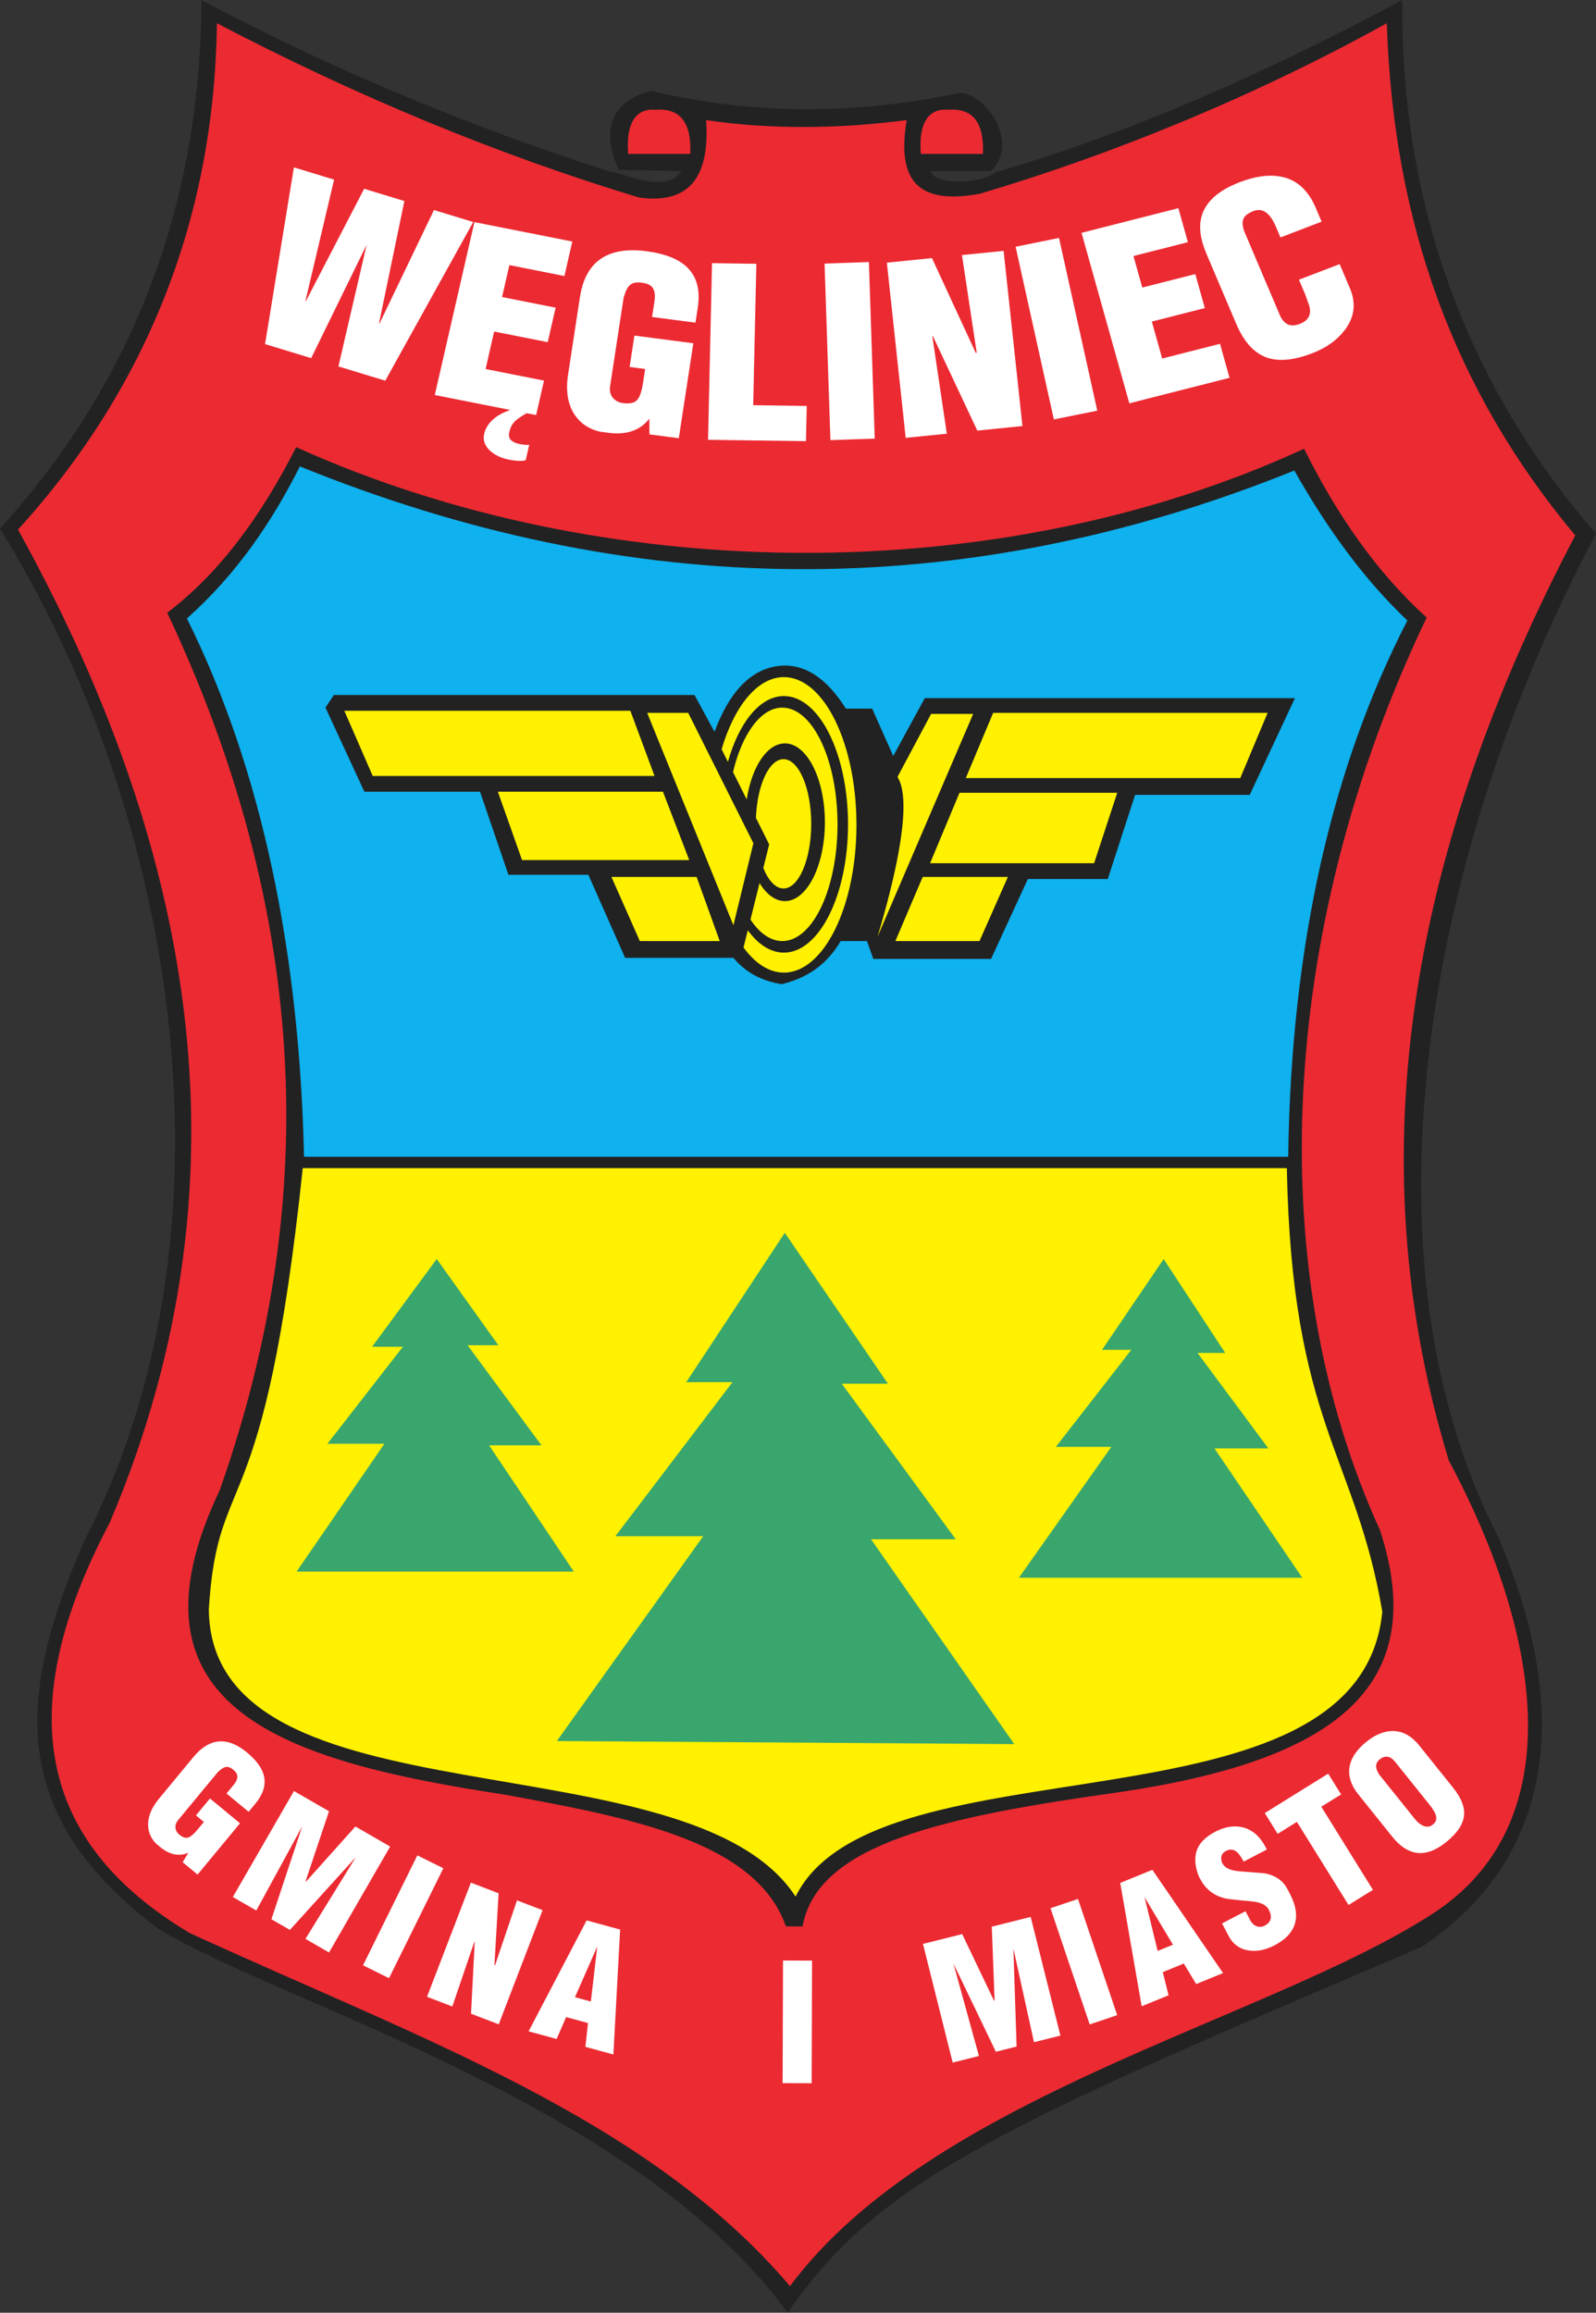
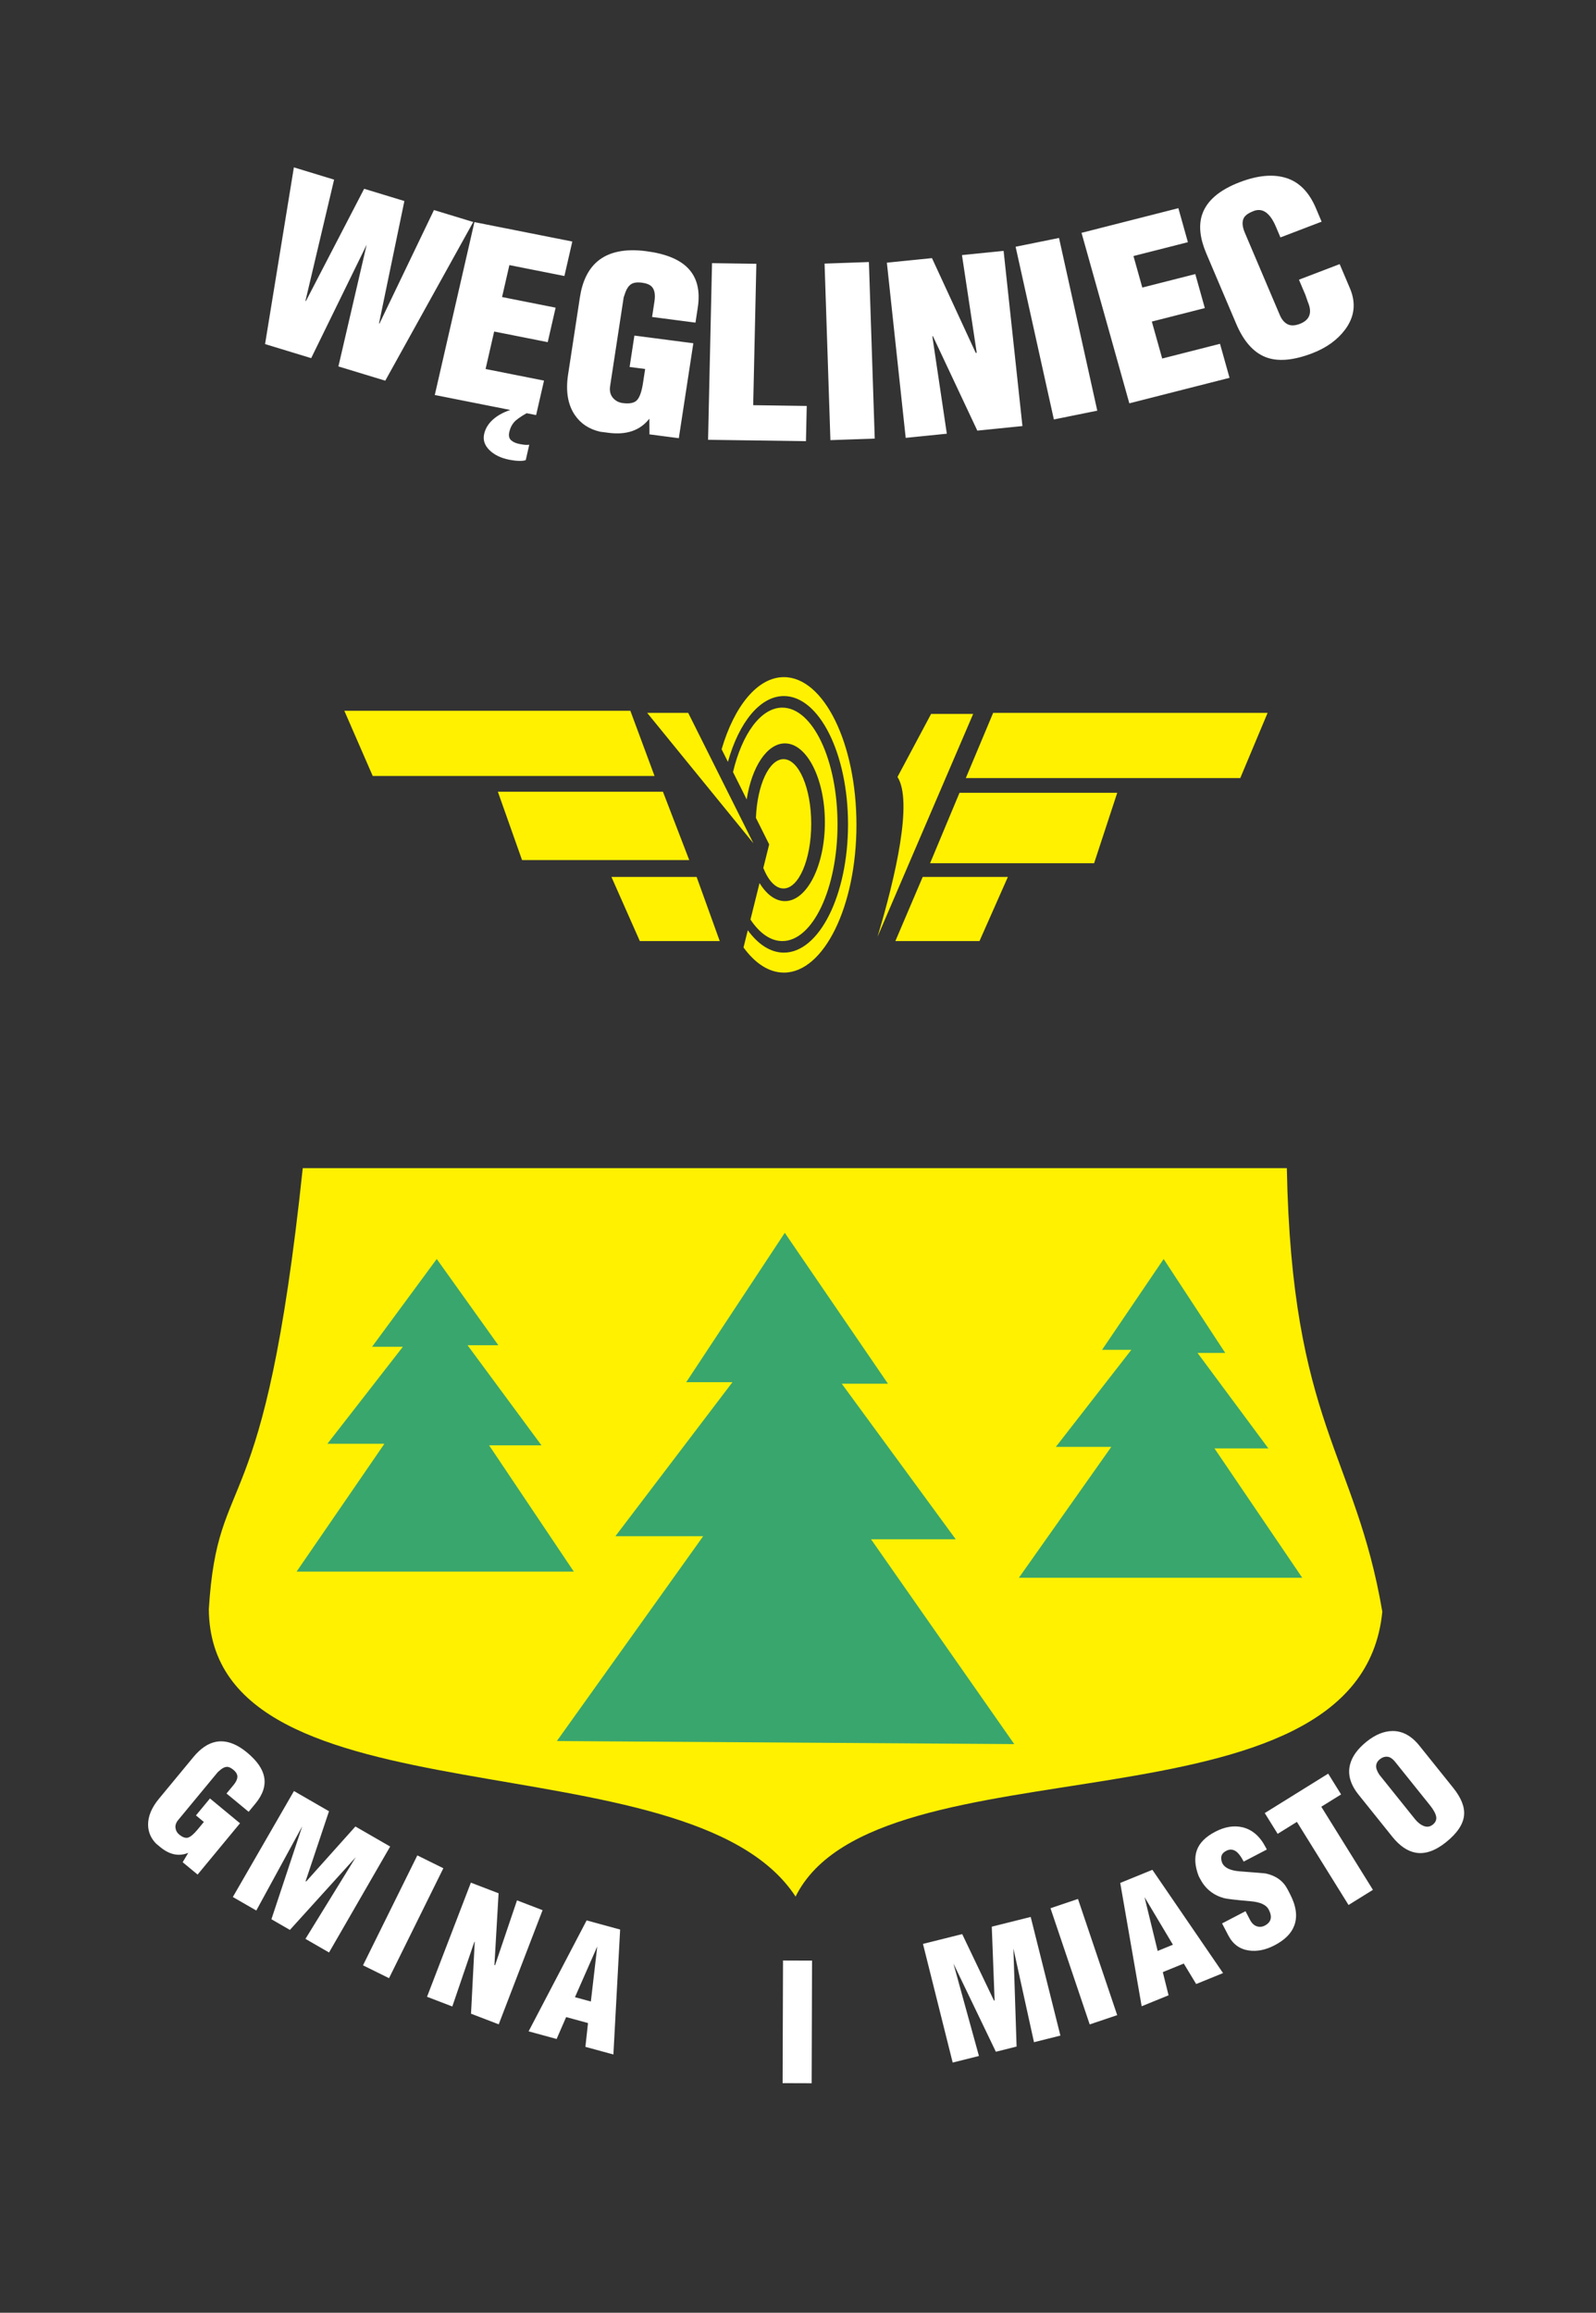
<svg width="459.164" height="665.348">
  <rect width="100%" height="100%" fill="#333333" stroke="none" />
  <defs>
    <marker id="ArrowEnd" viewBox="0 0 10 10" refX="0" refY="5" markerUnits="strokeWidth" markerWidth="4" markerHeight="3" orient="auto">
-       <path d="M 0 0 L 10 5 L 0 10 z" />
-     </marker>
+       </marker>
    <marker id="ArrowStart" viewBox="0 0 10 10" refX="10" refY="5" markerUnits="strokeWidth" markerWidth="4" markerHeight="3" orient="auto">
-       <path d="M 10 0 L 0 5 L 10 10 z" />
-     </marker>
+       </marker>
  </defs>
  <g>
-     <path style="stroke:none; fill-rule:evenodd; fill:#222222" d="M 57.953 0C 57.75 58.59 38.512 109.653 0 152.067C 52.109 236.41 69.742 355.524 24.18 443.418C 4.894 487.719 1.879 522.133 45.691 554.992C 81.781 576.742 182.691 605.16 226.621 665.348C 252.945 626.68 289.707 610.965 409.004 560.106C 439.64 539.77 456.844 502.586 430.969 442.008C 390.496 363.449 408.918 248.004 459.164 153.555C 424.461 113.621 402.812 62.395 403.441 0.004C 364.293 20.977 325.304 38.231 286.156 49.633C 283.617 52.301 269.711 54.039 267.625 49.211L 285.168 49.211C 293.902 40.125 282.351 26.051 275.898 26.793C 245.808 32.961 217.328 33.172 187.238 26.141C 175.711 29.133 172.785 37.672 178.054 48.867L 196.012 49.211C 191.652 56.703 175.519 48.281 176.07 49.563C 134.648 36.344 94.926 19.664 57.961 0.008" />
-     <path style="stroke:none; fill-rule:evenodd; fill:#fff100" d="M 87.105 336.059L 370.219 336.059C 371.617 409.606 389.93 418.172 397.687 463.656C 391.215 530.27 252.195 498.649 228.883 545.621C 198.23 498.668 60.621 526.508 60.078 462.957C 62.672 421.074 75.98 441.52 87.101 336.059L 87.105 336.059zM 267.879 205.383L 279.98 205.383L 252.453 269.52C 257.695 252.074 262.644 230.473 258.207 223.516L 267.875 205.387L 267.879 205.383zM 175.91 252.278L 200.414 252.278L 207.066 270.731L 184.074 270.731L 175.906 252.278L 175.91 252.278zM 143.234 227.774L 190.73 227.774L 198.293 247.434L 150.191 247.434L 143.234 227.774zM 99.062 204.477L 181.351 204.477L 188.308 223.235L 107.23 223.235L 99.062 204.477zM 285.726 205.082L 364.687 205.082L 356.824 223.836L 277.863 223.836L 285.726 205.082zM 276.047 228.074L 321.426 228.074L 314.769 248.344L 267.578 248.344L 276.047 228.074zM 265.461 252.278L 289.965 252.278L 281.797 270.731L 257.597 270.731L 265.461 252.278zM 186.195 205.082L 197.992 205.082L 216.746 242.594L 211 266.192L 186.191 205.082L 186.195 205.082zM 225.414 255.606C 229.804 255.606 233.387 247.25 233.387 237.004C 233.387 226.758 229.804 218.399 225.414 218.399C 221.269 218.399 217.847 225.84 217.476 235.293L 221.289 242.922L 219.601 249.707C 221.054 253.332 223.125 255.606 225.418 255.606L 225.414 255.606zM 225.07 270.735C 233.816 270.735 240.953 255.649 240.953 237.156C 240.953 218.664 233.82 203.578 225.07 203.578C 218.883 203.578 213.5 211.133 210.883 222.106L 214.824 229.992C 216.254 220.68 220.648 213.863 225.824 213.863C 232.152 213.863 237.316 224.055 237.316 236.551C 237.316 249.047 232.152 259.238 225.824 259.238C 223.054 259.238 220.508 257.289 218.519 254.043L 215.906 264.547C 218.496 268.438 221.66 270.731 225.074 270.731L 225.07 270.735zM 225.523 279.809C 237.019 279.809 246.398 260.715 246.398 237.305C 246.398 213.895 237.023 194.801 225.523 194.801C 217.93 194.801 211.258 203.141 207.605 215.551L 209.418 219.176C 212.578 207.899 218.617 200.246 225.523 200.246C 235.687 200.246 243.976 216.824 243.976 237.153C 243.976 257.481 235.687 274.059 225.523 274.059C 221.676 274.059 218.097 271.684 215.137 267.625L 213.906 272.574C 217.23 277.137 221.23 279.805 225.527 279.805" />
-     <path style="stroke:none; fill-rule:evenodd; fill:#0fb1ee" d="M 87.469 332.789C 86.164 274.692 75.574 221.836 53.777 177.922C 68.16 165.117 78.211 150.145 86.285 134.184C 180.871 172.59 276.211 174.192 372.379 135.363C 381.734 151.961 392.375 166.641 404.887 178.512C 383.535 220.012 371.465 270.797 370.605 332.785L 87.469 332.785L 87.469 332.789zM 96.039 199.942L 199.808 199.942L 205.554 210.528C 210.191 198.125 216.847 191.77 225.519 191.469C 231.871 191.371 237.82 195.098 243.367 203.871L 250.93 203.871L 256.98 217.485L 266.054 200.848L 372.547 200.848L 359.539 228.68L 326.566 228.68L 318.703 252.879L 295.711 252.879L 285.125 275.871L 251.242 275.871L 249.43 270.731L 241.867 270.731C 237.582 278.039 231.633 281.469 224.926 283.133C 219.078 282.227 214.441 279.707 211.012 275.571L 179.851 275.571L 169.265 251.672L 146.273 251.672L 138.105 227.774L 104.828 227.774L 93.637 203.571L 96.054 199.942" />
+     <path style="stroke:none; fill-rule:evenodd; fill:#fff100" d="M 87.105 336.059L 370.219 336.059C 371.617 409.606 389.93 418.172 397.687 463.656C 391.215 530.27 252.195 498.649 228.883 545.621C 198.23 498.668 60.621 526.508 60.078 462.957C 62.672 421.074 75.98 441.52 87.101 336.059L 87.105 336.059zM 267.879 205.383L 279.98 205.383L 252.453 269.52C 257.695 252.074 262.644 230.473 258.207 223.516L 267.875 205.387L 267.879 205.383zM 175.91 252.278L 200.414 252.278L 207.066 270.731L 184.074 270.731L 175.906 252.278L 175.91 252.278zM 143.234 227.774L 190.73 227.774L 198.293 247.434L 150.191 247.434L 143.234 227.774zM 99.062 204.477L 181.351 204.477L 188.308 223.235L 107.23 223.235L 99.062 204.477zM 285.726 205.082L 364.687 205.082L 356.824 223.836L 277.863 223.836L 285.726 205.082zM 276.047 228.074L 321.426 228.074L 314.769 248.344L 267.578 248.344L 276.047 228.074zM 265.461 252.278L 289.965 252.278L 281.797 270.731L 257.597 270.731L 265.461 252.278zM 186.195 205.082L 197.992 205.082L 216.746 242.594L 186.191 205.082L 186.195 205.082zM 225.414 255.606C 229.804 255.606 233.387 247.25 233.387 237.004C 233.387 226.758 229.804 218.399 225.414 218.399C 221.269 218.399 217.847 225.84 217.476 235.293L 221.289 242.922L 219.601 249.707C 221.054 253.332 223.125 255.606 225.418 255.606L 225.414 255.606zM 225.07 270.735C 233.816 270.735 240.953 255.649 240.953 237.156C 240.953 218.664 233.82 203.578 225.07 203.578C 218.883 203.578 213.5 211.133 210.883 222.106L 214.824 229.992C 216.254 220.68 220.648 213.863 225.824 213.863C 232.152 213.863 237.316 224.055 237.316 236.551C 237.316 249.047 232.152 259.238 225.824 259.238C 223.054 259.238 220.508 257.289 218.519 254.043L 215.906 264.547C 218.496 268.438 221.66 270.731 225.074 270.731L 225.07 270.735zM 225.523 279.809C 237.019 279.809 246.398 260.715 246.398 237.305C 246.398 213.895 237.023 194.801 225.523 194.801C 217.93 194.801 211.258 203.141 207.605 215.551L 209.418 219.176C 212.578 207.899 218.617 200.246 225.523 200.246C 235.687 200.246 243.976 216.824 243.976 237.153C 243.976 257.481 235.687 274.059 225.523 274.059C 221.676 274.059 218.097 271.684 215.137 267.625L 213.906 272.574C 217.23 277.137 221.23 279.805 225.527 279.805" />
    <path style="stroke:none; fill-rule:evenodd; fill:#39a66d" d="M 334.777 362.195L 317.054 388.336L 325.472 388.336L 303.765 416.246L 319.715 416.246L 293.133 453.903L 374.652 453.903L 349.398 416.688L 364.902 416.688L 344.523 389.219L 352.496 389.219L 334.773 362.195L 334.777 362.195zM 210.719 397.641L 197.426 397.641L 225.781 354.664L 255.465 398.082L 242.176 398.082L 274.961 442.828L 250.594 442.828L 291.797 501.754L 160.211 500.871L 202.301 441.945L 177.047 441.945L 210.719 397.641zM 107.043 387.449L 125.648 362.195L 143.371 387.004L 134.512 387.004L 155.777 415.801L 140.715 415.801L 165.082 452.129L 85.332 452.129L 110.586 415.356L 94.195 415.356L 115.906 387.445L 107.047 387.445" />
-     <path style="stroke:none; fill-rule:evenodd; fill:#ec2a32" d="M 5.172 152.363C 42.371 111.5 61.722 62.414 62.406 6.688C 102.898 27.86 143.39 44.578 183.887 56.836C 197.808 58.75 204.297 51.524 203.152 34.547C 221.722 37.36 242.285 37.028 260.863 34.547C 257.89 52.004 264.129 59.063 281.961 55.719C 321.137 44.11 361.953 27.211 398.98 6.684C 400.832 64.395 418.441 112.453 453.191 154.039C 410.535 235.242 387.93 325.481 416.812 420.156C 444.93 472.801 450.969 525.34 412.281 550.473C 364.937 581.227 268.273 602.617 227.277 657.695C 186.238 609.379 121.043 586.621 54.609 556.125C 10.426 529.75 3.602 491.137 31.586 438.012C 75.246 335.293 53.008 238.903 5.18 152.36L 5.172 152.363zM 48.097 176.281C 63.058 164.945 75.125 148.528 85.203 128.641C 173.004 168.324 286.613 169.887 375.18 129.098C 384.644 148.145 396.097 164.715 410.453 177.653C 366.828 268.84 363.66 367.281 396.996 440.145C 412.035 486.067 382.742 506.613 322.043 515.582C 272.363 522.574 235.269 530.16 230.883 554.207L 226.113 554.192C 217.496 529.645 181.254 522.926 145.41 516.332C 82.867 506.789 33.047 492.153 63.222 428.692C 87.035 361.039 95.316 276.488 48.109 176.278L 48.097 176.281zM 198.594 44.278L 180.726 44.278C 180 35.278 183.043 31.043 188.668 31.574C 195.683 31.047 198.992 35.281 198.594 44.278zM 282.785 44.278L 264.918 44.278C 264.191 35.278 267.234 31.043 272.859 31.574C 279.875 31.047 283.183 35.281 282.785 44.278" />
    <path style="stroke:none; fill-rule:evenodd; fill:#ffffff" d="M 400.543 528.383L 390.855 516.309C 388.488 513.36 387.672 510.465 388.406 507.629C 388.992 505.317 390.578 503.121 393.164 501.043C 395.676 499.028 398.168 498.012 400.64 497.992C 403.512 497.977 406.094 499.387 408.383 502.246L 418.07 514.321C 420.379 517.199 421.426 519.828 421.207 522.207C 420.969 524.805 419.238 527.395 416.015 529.981C 412.918 532.465 410.015 533.469 407.308 532.996C 404.93 532.582 402.676 531.043 400.539 528.383L 400.543 528.383zM 396.828 510.555L 407.043 523.289C 407.844 524.289 408.711 524.969 409.637 525.324C 410.562 525.68 411.418 525.547 412.199 524.926C 413.027 524.262 413.351 523.481 413.172 522.582C 412.992 521.684 412.394 520.602 411.379 519.332L 401.867 507.477L 401.398 506.891C 400.637 505.942 399.875 505.442 399.117 505.387C 398.363 505.332 397.64 505.578 396.945 506.137C 396.324 506.633 395.98 507.231 395.91 507.93C 395.84 508.625 396.14 509.504 396.828 510.559L 396.828 510.555zM 387.972 548.043L 373.117 524.133L 367.578 527.574L 363.867 521.598L 382.117 510.258L 385.828 516.235L 380.133 519.774L 394.988 543.684L 387.976 548.039L 387.972 548.043zM 351.59 553.34L 358.328 549.828L 359.605 552.281C 360.125 553.278 360.777 553.906 361.566 554.168C 362.351 554.426 363.121 554.36 363.871 553.973C 365.726 553.004 366.105 551.469 365.008 549.36C 364.301 548 362.582 547.203 359.847 546.973C 355.449 546.586 352.859 546.281 352.07 546.055C 349.008 545.188 346.738 543.336 345.262 540.504L 344.851 539.715C 343.758 536.867 343.586 534.391 344.332 532.289C 345.078 530.192 346.844 528.414 349.629 526.965C 352.359 525.543 354.945 525.11 357.398 525.668C 360.211 526.317 362.457 528.231 364.117 531.422L 364.461 532.086L 357.804 535.555C 356.953 533.922 356.121 532.883 355.316 532.438C 354.512 531.996 353.676 532 352.804 532.449C 352.183 532.774 351.769 533.149 351.558 533.574C 351.23 534.238 351.265 535.067 351.668 536.055C 352.359 537.383 354.031 538.153 356.68 538.36C 361.523 538.723 364.031 538.934 364.199 538.988C 367.105 539.625 369.18 541.133 370.422 543.52L 371.113 544.848C 372.933 548.34 373.34 551.391 372.344 553.992C 371.504 556.231 369.617 558.11 366.683 559.641C 364.14 560.965 361.695 561.465 359.34 561.141C 356.683 560.766 354.703 559.328 353.402 556.832L 351.582 553.34L 351.59 553.34zM 328.453 577.18L 322.285 541.695L 331.539 537.922L 351.867 567.629L 344.137 570.781L 340.57 564.891L 334.535 567.352L 336.191 574.02L 328.461 577.172L 328.453 577.18zM 333.058 561.262L 337.445 559.473L 329.277 545.781L 333.058 561.262zM 152.078 584.391L 168.773 552.473L 178.41 555.106L 176.472 591.051L 168.418 588.852L 169.168 582.008L 162.879 580.289L 160.137 586.59L 152.082 584.391L 152.078 584.391zM 165.418 574.563L 169.988 575.809L 171.832 559.973L 165.418 574.559L 165.418 574.563zM 122.855 574.453L 135.472 541.61L 143.441 544.672L 142.246 565.321L 142.422 565.387L 148.742 546.707L 156.097 549.531L 143.48 582.375L 135.512 579.317L 136.578 558.617L 136.461 558.668L 130.129 577.242L 122.859 574.449L 122.855 574.453zM 313.504 582.399L 302.222 548.973L 310.133 546.305L 321.414 579.731L 313.504 582.399zM 225.156 599.297L 225.273 564.016L 233.625 564.043L 233.508 599.324L 225.156 599.297zM 104.437 565.399L 120.066 533.77L 127.551 537.469L 111.922 569.098L 104.437 565.399zM 274.082 593.371L 265.535 559.238L 276.82 556.414L 285.965 575.547L 286.144 575.504L 285.332 554.281L 296.527 551.481L 305.074 585.613L 297.476 587.516L 291.551 560.563L 292.469 588.77L 286.508 590.262L 274.301 564.879L 281.64 591.481L 274.086 593.371L 274.082 593.371zM 66.992 545.738L 84.574 515.258L 94.652 521.071L 87.926 541.184L 88.086 541.278L 102.25 525.457L 112.246 531.223L 94.664 561.703L 87.879 557.789L 102.351 534.293L 83.406 555.211L 78.086 552.141L 86.949 525.41L 73.738 549.633L 66.992 545.742L 66.992 545.738zM 54.16 533.043C 51.469 534.141 48.793 533.594 46.14 531.406L 44.914 530.391C 43.414 528.871 42.644 527.074 42.605 525.012C 42.574 522.551 43.609 520.039 45.722 517.485L 55.644 505.481C 57.695 503 59.855 501.539 62.121 501.098C 64.949 500.559 67.937 501.582 71.082 504.184C 73.887 506.504 75.523 508.832 75.984 511.16C 76.484 513.684 75.648 516.254 73.472 518.883L 71.531 521.231L 65.168 515.969L 67.168 513.547C 68.023 512.512 68.39 511.602 68.273 510.813C 68.176 510.246 67.789 509.684 67.117 509.125C 66.418 508.551 65.793 508.274 65.242 508.305C 64.691 508.332 64.105 508.598 63.488 509.102L 62.66 509.813L 51.269 523.59C 50.652 524.332 50.39 525.094 50.488 525.86C 50.582 526.629 50.93 527.262 51.535 527.758C 52.547 528.594 53.418 528.887 54.148 528.641C 54.879 528.395 55.781 527.621 56.859 526.321L 58.652 524.153L 56.375 522.27L 60.406 517.391L 69.047 524.535L 56.851 539.289L 52.551 535.735L 54.16 533.051L 54.16 533.043zM 76.258 98.988L 84.547 48.153L 96.121 51.676L 87.855 86.653L 88.035 86.567L 104.765 54.309L 116.34 57.832L 109.027 93.102L 109.207 93.016L 124.851 60.426L 136.152 63.867L 110.84 109.52L 97.359 105.418L 105.488 70.399L 89.527 103.031L 76.25 98.988L 76.258 98.988zM 151.496 118.879C 149.699 119.903 148.484 120.781 147.855 121.508C 147.226 122.235 146.785 123.149 146.531 124.25C 146.289 125.305 146.449 126.098 147.008 126.625C 147.57 127.149 148.387 127.52 149.461 127.731C 150.254 127.887 150.855 127.973 151.269 127.985C 151.68 127.996 152.012 127.985 152.265 127.942L 151.254 132.371C 150.773 132.551 150.097 132.625 149.226 132.59C 148.359 132.559 147.453 132.445 146.519 132.262C 144.094 131.781 142.183 130.852 140.789 129.469C 139.398 128.09 138.898 126.535 139.297 124.817C 139.597 123.496 140.265 122.289 141.297 121.203C 142.64 119.813 144.476 118.723 146.804 117.942L 125.086 113.637L 136.488 63.899L 164.652 69.485L 162.379 79.406L 146.547 76.266L 144.441 85.457L 159.851 88.512L 157.578 98.434L 142.168 95.379L 139.699 106.16L 156.512 109.496L 154.238 119.414L 151.508 118.875L 151.496 118.879zM 186.816 120.449C 184.18 123.836 180.254 125.192 175.051 124.512L 172.64 124.199C 169.472 123.469 167.043 121.856 165.351 119.36C 163.351 116.371 162.711 112.508 163.433 107.774L 166.832 85.547C 167.531 80.953 169.191 77.528 171.793 75.27C 175.054 72.465 179.765 71.461 185.937 72.266C 191.445 72.981 195.433 74.594 197.883 77.098C 200.543 79.809 201.492 83.598 200.75 88.465L 200.086 92.817L 187.601 91.192L 188.285 86.707C 188.578 84.789 188.332 83.395 187.554 82.516C 186.976 81.895 186.023 81.5 184.699 81.328C 183.328 81.149 182.297 81.289 181.597 81.738C 180.902 82.192 180.351 82.961 179.945 84.047L 179.43 85.547L 175.531 111.055C 175.32 112.438 175.582 113.563 176.316 114.434C 177.051 115.301 178.008 115.813 179.191 115.965C 181.176 116.223 182.547 115.926 183.304 115.071C 184.062 114.215 184.625 112.582 184.992 110.172L 185.605 106.156L 181.137 105.578L 182.515 96.543L 199.469 98.75L 195.293 126.063L 186.851 124.965L 186.82 120.457L 186.816 120.449zM 203.707 126.528L 204.847 75.707L 217.601 75.887L 216.691 116.567L 232.097 116.785L 231.871 126.922L 203.707 126.524L 203.707 126.528zM 238.906 126.621L 237.226 75.836L 249.98 75.387L 251.66 126.176L 238.906 126.621zM 260.566 125.969L 255.148 75.571L 268.125 74.258L 280.715 101.512L 281 101.485L 276.754 73.387L 288.734 72.176L 294.152 122.574L 281.172 123.887L 268.367 96.653L 268.238 96.801L 272.398 124.774L 260.562 125.969L 260.566 125.969zM 303.195 120.672L 292.187 70.985L 304.676 68.457L 315.683 118.145L 303.195 120.672zM 324.91 116.047L 311.152 66.985L 339.012 59.891L 341.754 69.676L 326.094 73.66L 328.637 82.727L 343.883 78.848L 346.625 88.633L 331.379 92.512L 334.359 103.145L 350.992 98.91L 353.734 108.695L 324.902 116.035L 324.91 116.047zM 373.703 80.465L 385.418 75.985L 388.367 82.93C 390.176 87.184 389.715 91.145 386.992 94.809C 384.758 97.797 381.597 100.074 377.515 101.637C 372.012 103.738 367.523 104.102 364.047 102.711C 360.57 101.324 357.777 98.149 355.664 93.184L 347.047 72.903C 345.222 68.606 344.812 64.906 345.824 61.801C 347.129 57.809 350.75 54.676 356.676 52.41C 361.844 50.434 366.289 50.031 370.023 51.199C 373.754 52.367 376.601 55.242 378.554 59.832L 378.926 60.707L 380.226 63.774L 368.379 68.305L 367.078 65.238C 365.379 61.235 363.238 59.723 360.664 60.707C 359.226 61.258 358.301 61.903 357.879 62.645C 357.285 63.695 357.363 65.121 358.121 66.918L 368.203 90.645C 368.734 91.895 369.465 92.77 370.394 93.262C 371.324 93.75 372.5 93.727 373.922 93.188C 376.804 92.086 377.59 89.988 376.277 86.903L 375.562 84.848L 373.703 80.469" />
  </g>
</svg>